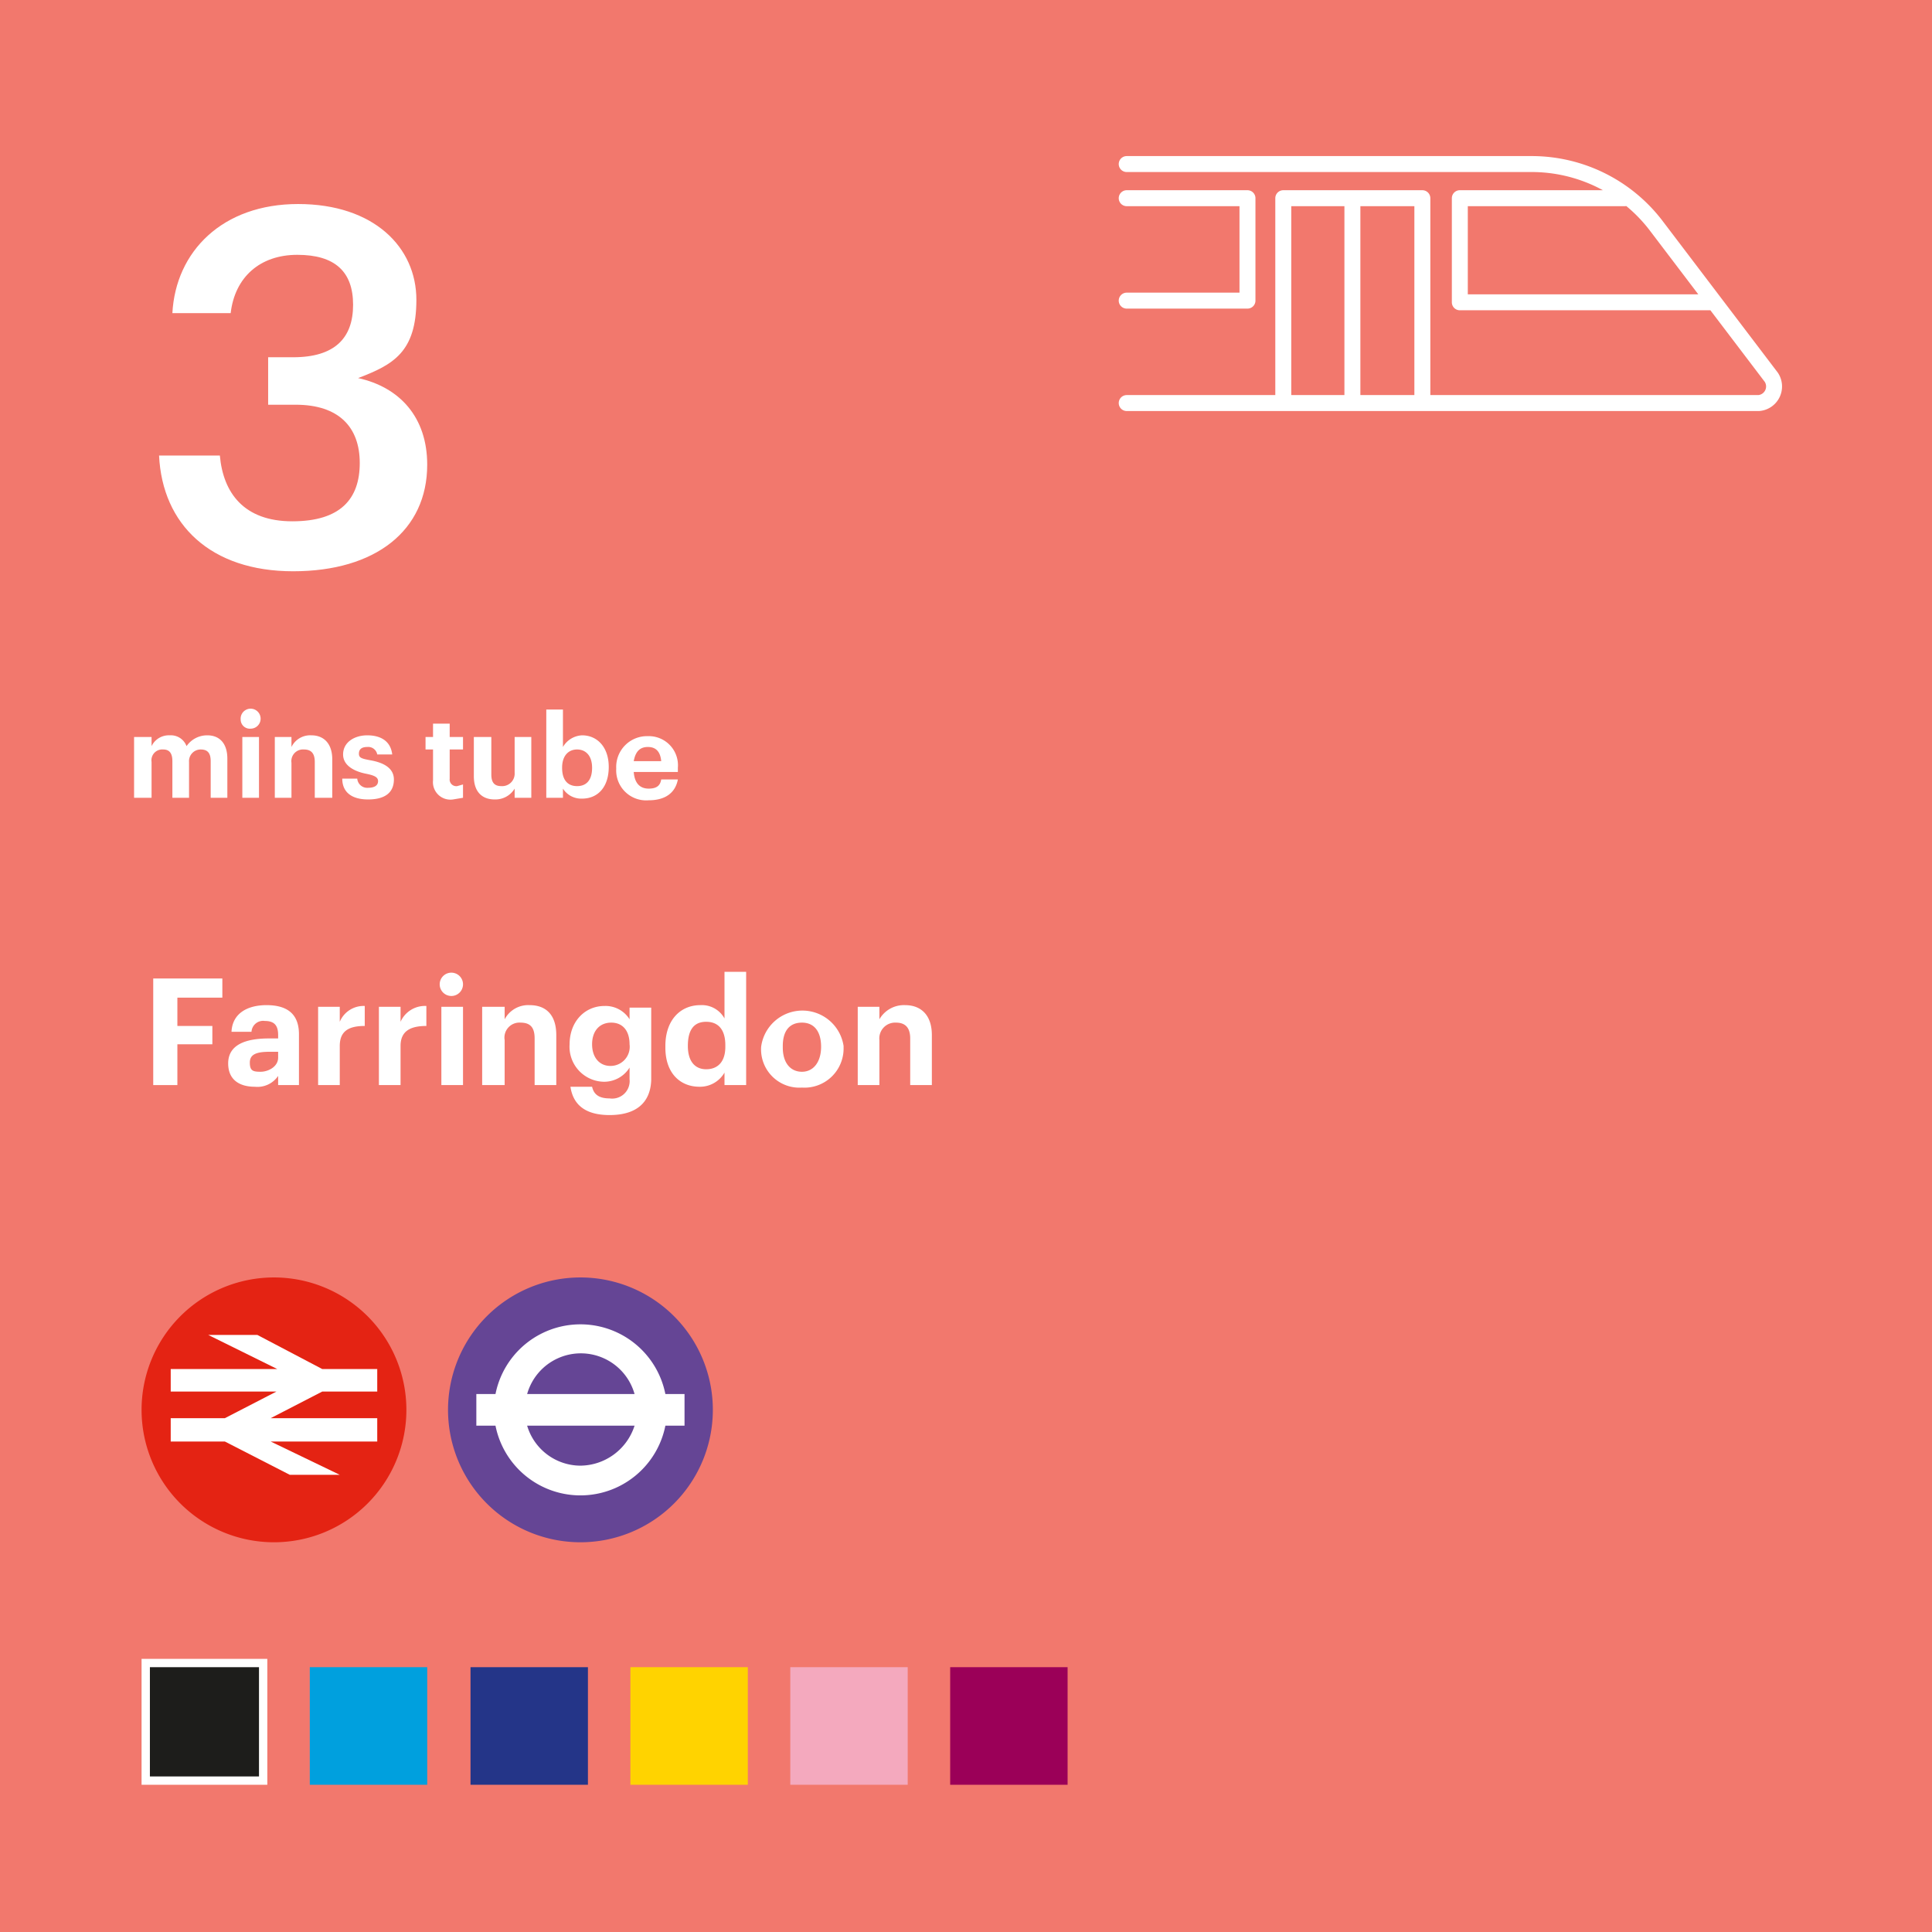
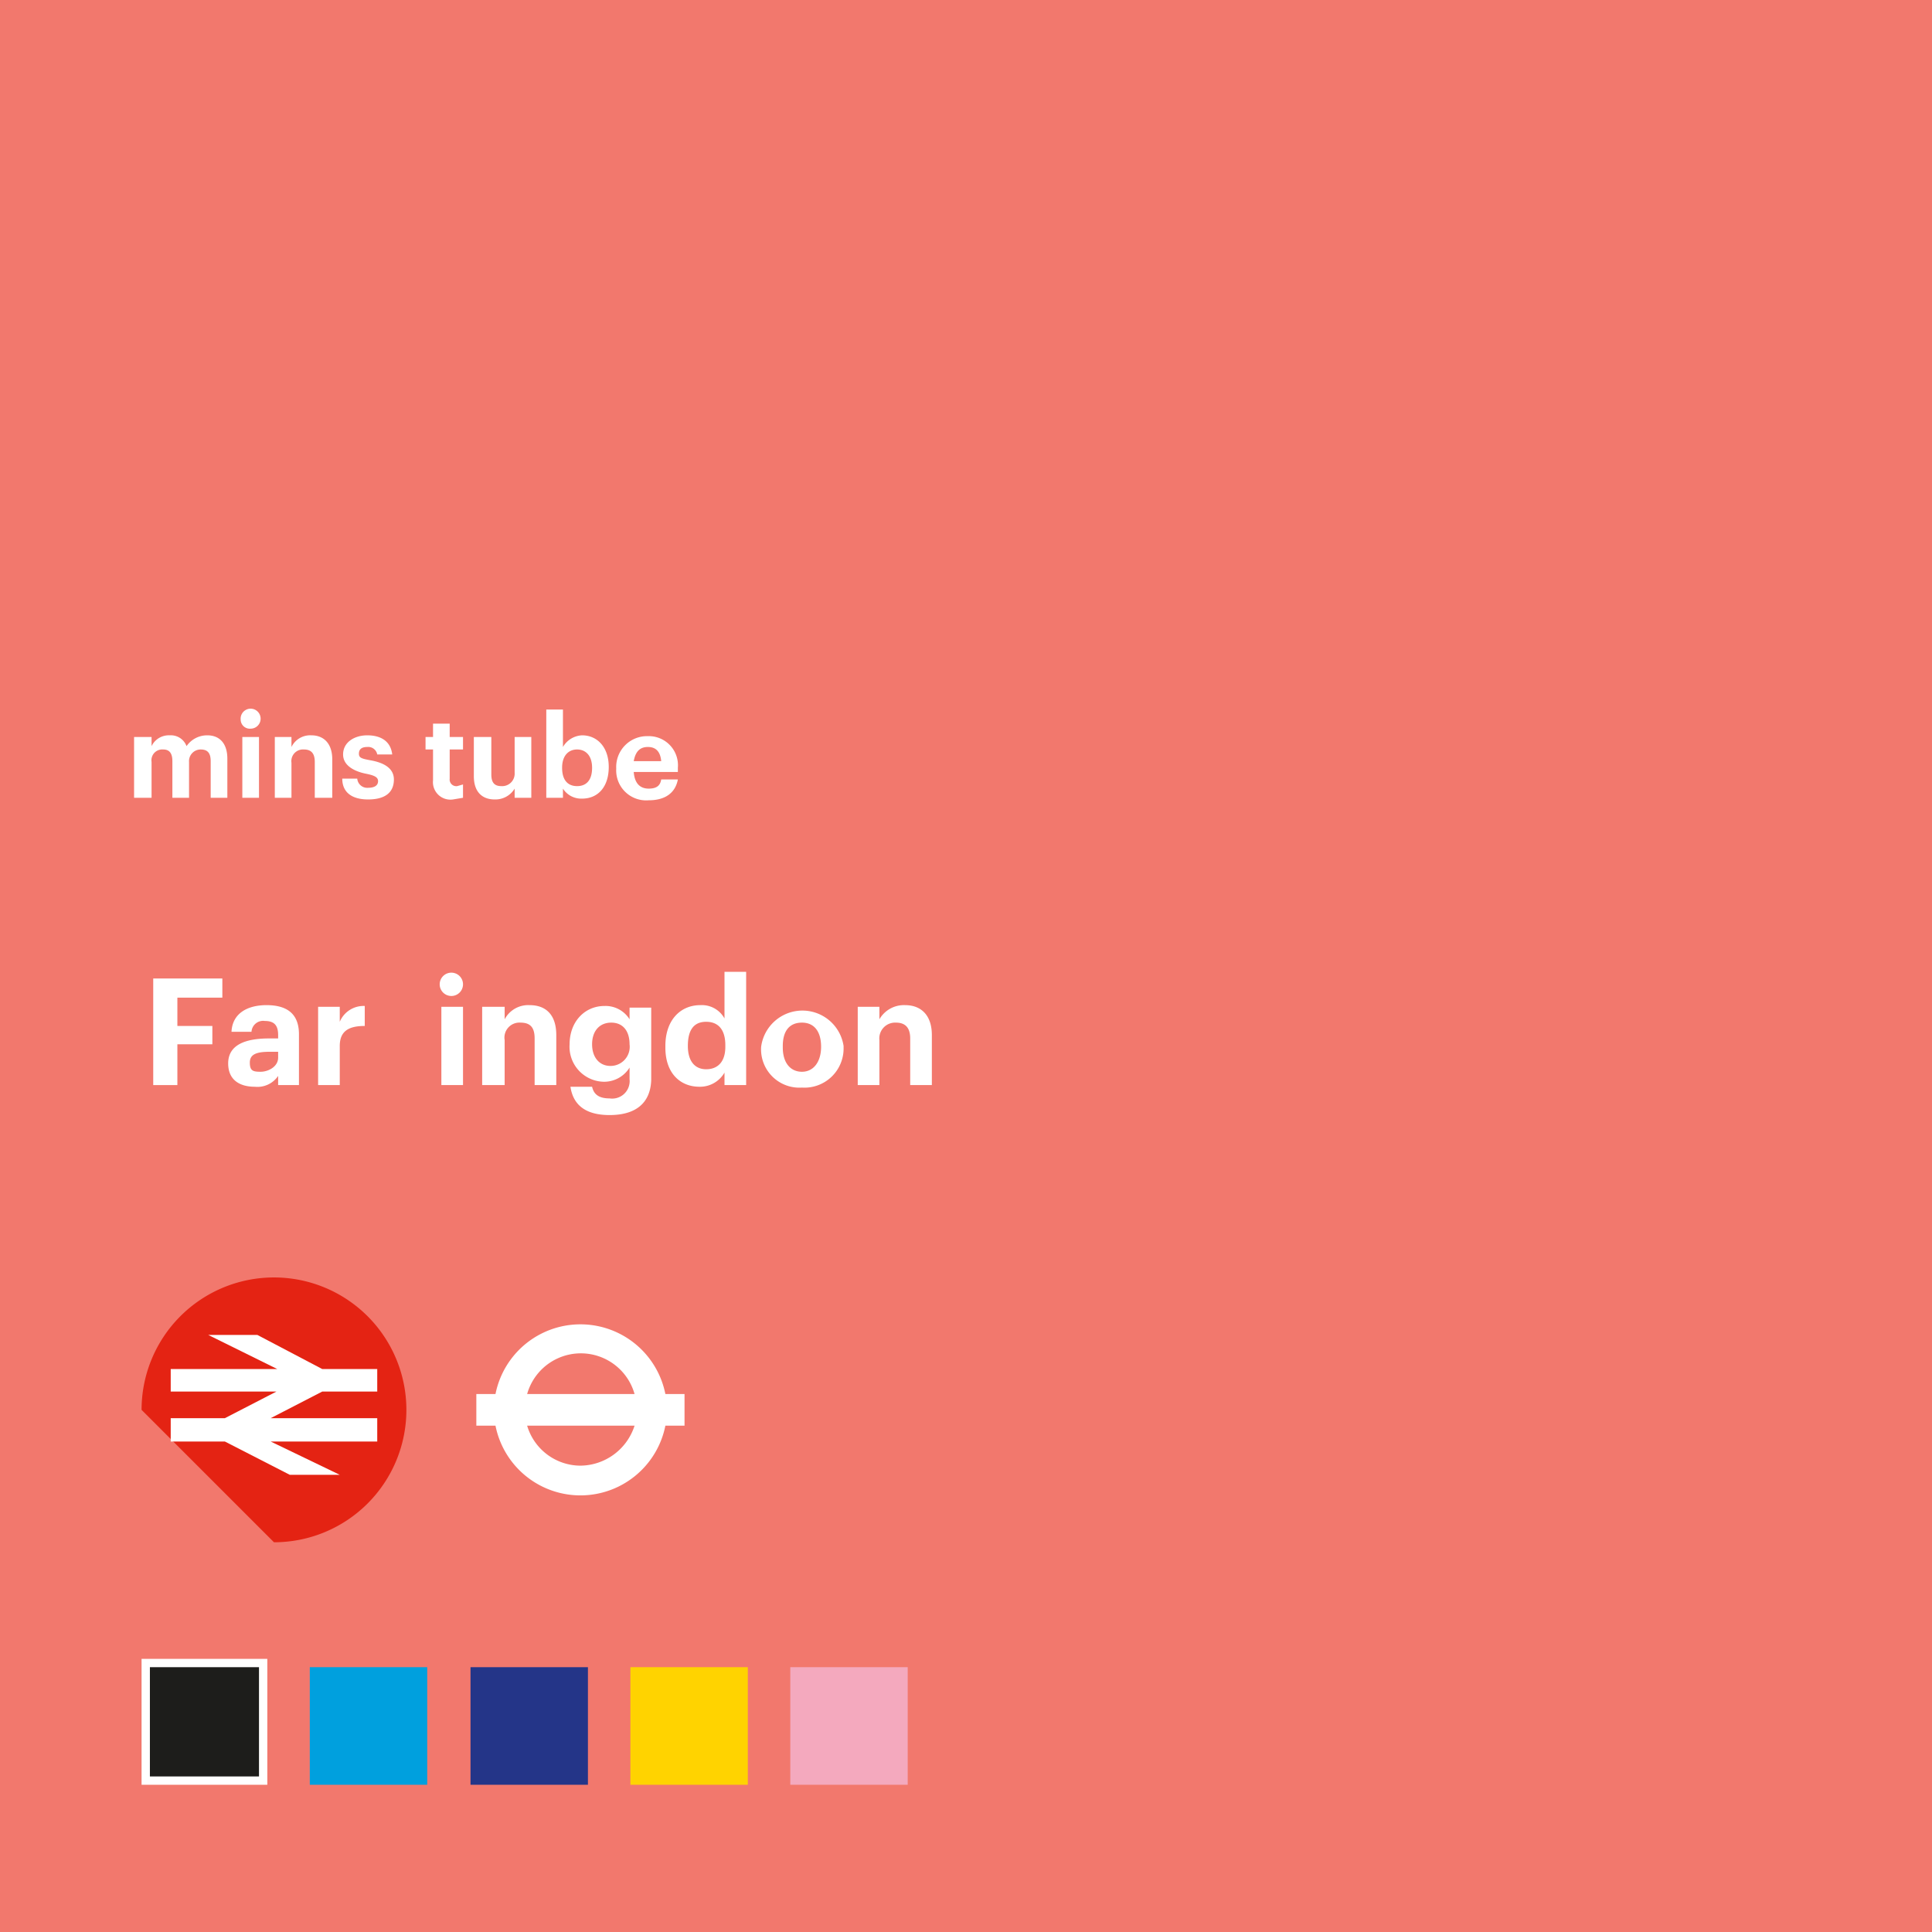
<svg xmlns="http://www.w3.org/2000/svg" viewBox="0 0 232 232">
  <defs>
    <clipPath id="clip-path">
      <rect width="232" height="232" style="fill: none" />
    </clipPath>
  </defs>
  <g id="Layer_2" data-name="Layer 2">
    <g id="Layer_1-2" data-name="Layer 1">
      <rect width="232" height="232" style="fill: #f2786d" />
      <g>
        <path d="M16.1,88.5h2.1v1.1a2.3,2.3,0,0,1,2.2-1.3,2,2,0,0,1,2,1.3,3,3,0,0,1,2.5-1.3c1.4,0,2.4.9,2.4,2.8v4.7h-2V91.4c0-1-.4-1.4-1.2-1.4a1.4,1.4,0,0,0-1.4,1.5v4.3h-2V91.4c0-1-.4-1.4-1.1-1.4a1.3,1.3,0,0,0-1.4,1.5v4.3H16.1Z" style="fill: #fff" />
        <path d="M28.9,86.4a1.2,1.2,0,1,1,1.2,1.1A1.1,1.1,0,0,1,28.9,86.4Zm.2,2.1h2v7.3h-2Z" style="fill: #fff" />
        <path d="M33,88.5h2v1.2a2.5,2.5,0,0,1,2.4-1.4c1.4,0,2.5.9,2.5,2.9v4.6H37.8V91.5c0-1-.4-1.5-1.3-1.5A1.4,1.4,0,0,0,35,91.6v4.2H33Z" style="fill: #fff" />
        <path d="M41.1,93.5h1.8a1.2,1.2,0,0,0,1.3,1.1c.8,0,1.2-.3,1.2-.8s-.5-.7-1.5-.9-2.7-.8-2.7-2.3,1.4-2.3,2.9-2.3,2.8.6,3,2.3H45.3a1.1,1.1,0,0,0-1.2-.9c-.7,0-1,.3-1,.8s.3.6,1.4.8,2.8.7,2.8,2.3S46.2,96,44.2,96,41.1,95.1,41.1,93.5Z" style="fill: #fff" />
        <path d="M52,93.7V90h-.9V88.5H52V86.9h2v1.6h1.6V90H54v3.5a.8.8,0,0,0,.9.9l.7-.2v1.6l-1.2.2A2.1,2.1,0,0,1,52,93.7Z" style="fill: #fff" />
        <path d="M56.9,93.2V88.5H59V93c0,1,.4,1.4,1.2,1.4a1.5,1.5,0,0,0,1.6-1.6V88.5h2v7.3h-2V94.7A2.7,2.7,0,0,1,59.4,96C58,96,56.9,95.2,56.9,93.2Z" style="fill: #fff" />
        <path d="M67.6,94.7v1.1h-2V85.2h2v4.5a2.8,2.8,0,0,1,2.3-1.4c1.8,0,3.2,1.4,3.2,3.8h0c0,2.4-1.3,3.8-3.2,3.8A2.6,2.6,0,0,1,67.6,94.7Zm3.5-2.5h0c0-1.5-.8-2.2-1.8-2.2s-1.8.7-1.8,2.2h0c0,1.5.7,2.2,1.8,2.2S71.1,93.7,71.1,92.2Z" style="fill: #fff" />
        <path d="M74,92.3h0a3.7,3.7,0,0,1,3.8-3.9,3.5,3.5,0,0,1,3.6,3.8v.5H76.1c.1,1.3.7,2,1.8,2s1.4-.5,1.5-1.1h2c-.3,1.6-1.5,2.5-3.5,2.5A3.6,3.6,0,0,1,74,92.3Zm5.4-.9c-.1-1.1-.6-1.7-1.6-1.7s-1.5.6-1.7,1.7Z" style="fill: #fff" />
      </g>
      <g>
        <path d="M18.4,117.5h8.3v2.3H21.3v3.4h4.2v2.2H21.3v4.9H18.4Z" style="fill: #fff" />
        <path d="M27.4,127.7c0-2.2,2-3,4.9-3h1.1v-.4c0-1.1-.4-1.7-1.6-1.7a1.4,1.4,0,0,0-1.6,1.3H27.8c.1-2.2,1.9-3.2,4.2-3.2s3.9.9,3.9,3.5v6.1H33.4v-1.1a3,3,0,0,1-2.8,1.3C28.8,130.5,27.4,129.7,27.4,127.7Zm6-.7v-.7h-1c-1.6,0-2.4.3-2.4,1.3s.4,1.1,1.3,1.1S33.4,128.1,33.4,127Z" style="fill: #fff" />
        <path d="M38.2,120.9h2.6v1.8a3.1,3.1,0,0,1,3-1.9v2.4c-1.9,0-3,.6-3,2.4v4.7H38.2Z" style="fill: #fff" />
-         <path d="M45.5,120.9h2.6v1.8a3.2,3.2,0,0,1,3.1-1.9v2.4c-1.9,0-3.1.6-3.1,2.4v4.7H45.5Z" style="fill: #fff" />
        <path d="M52.8,118.2a1.4,1.4,0,0,1,1.4-1.4,1.4,1.4,0,1,1,0,2.8A1.4,1.4,0,0,1,52.8,118.2Zm.2,2.7h2.6v9.4H53Z" style="fill: #fff" />
        <path d="M57.9,120.9h2.7v1.5a3.2,3.2,0,0,1,3-1.7c1.9,0,3.2,1.1,3.2,3.6v6H64.2v-5.6c0-1.3-.5-1.9-1.7-1.9a1.8,1.8,0,0,0-1.9,2.1v5.4H57.9Z" style="fill: #fff" />
        <path d="M68.5,130.5h2.6c.2.9.8,1.4,2.1,1.4a2.1,2.1,0,0,0,2.4-2.3v-1.4a3.6,3.6,0,0,1-3.1,1.7,4.2,4.2,0,0,1-4.1-4.5h0c0-2.7,1.8-4.6,4.2-4.6a3.4,3.4,0,0,1,3,1.6v-1.4h2.6v8.7c-.1,2.8-1.9,4.2-5,4.2S68.8,132.5,68.5,130.5Zm7.1-5.1h0c0-1.6-.8-2.6-2.2-2.6s-2.3,1-2.3,2.6h0c0,1.6.9,2.6,2.2,2.6A2.3,2.3,0,0,0,75.6,125.4Z" style="fill: #fff" />
        <path d="M79.9,125.8v-.2c0-3.1,1.8-4.9,4.2-4.9a3.1,3.1,0,0,1,2.9,1.6v-5.6h2.6v13.6H87v-1.5a3.4,3.4,0,0,1-3,1.7C81.7,130.5,79.9,128.9,79.9,125.8Zm7.2-.1v-.2c0-1.8-.8-2.8-2.3-2.8s-2.2,1-2.2,2.9h0c0,1.9.9,2.8,2.2,2.8S87.1,127.6,87.1,125.7Z" style="fill: #fff" />
        <path d="M91.4,125.7h0a5,5,0,0,1,9.9-.1v.2a4.7,4.7,0,0,1-5,4.8A4.6,4.6,0,0,1,91.4,125.7Zm7.2,0h0c0-1.8-.8-2.9-2.3-2.9s-2.3,1-2.3,2.8v.2c0,1.8.9,2.9,2.3,2.9S98.6,127.5,98.6,125.7Z" style="fill: #fff" />
        <path d="M103,120.9h2.6v1.5a3.4,3.4,0,0,1,3.1-1.7c1.8,0,3.2,1.1,3.2,3.6v6h-2.6v-5.6c0-1.3-.6-1.9-1.7-1.9a1.9,1.9,0,0,0-2,2.1v5.4H103Z" style="fill: #fff" />
      </g>
      <g style="clip-path: url(#clip-path)">
-         <path d="M17,169.3a15.9,15.9,0,1,1,15.9,15.9A15.9,15.9,0,0,1,17,169.3" style="fill: #e42313" />
+         <path d="M17,169.3a15.9,15.9,0,1,1,15.9,15.9" style="fill: #e42313" />
      </g>
      <polygon points="40.8 177.1 32.5 173.1 45.3 173.1 45.3 170.3 32.5 170.3 38.7 167.1 45.3 167.1 45.3 164.4 38.7 164.4 30.9 160.3 25 160.3 33.3 164.4 20.5 164.4 20.5 167.1 33.2 167.1 27 170.3 20.5 170.3 20.5 173.1 27 173.1 34.8 177.1 40.8 177.1" style="fill: #fff" />
      <g style="clip-path: url(#clip-path)">
-         <path d="M85.6,169.3a15.9,15.9,0,1,1-15.9-15.9,15.9,15.9,0,0,1,15.9,15.9" style="fill: #654595" />
        <path d="M76.2,167.4H63.3a6.7,6.7,0,0,1,12.9,0m-12.9,3.8H76.2a6.9,6.9,0,0,1-6.5,4.8,6.7,6.7,0,0,1-6.4-4.8m18.9-3.8H79.9a10.4,10.4,0,0,0-20.4,0H57.2v3.8h2.3a10.4,10.4,0,0,0,20.4,0h2.3Z" style="fill: #fff" />
      </g>
      <rect x="17.5" y="199.7" width="14.1" height="14.12" style="fill: #1d1d1b" />
      <rect x="17.5" y="199.7" width="14.1" height="14.12" style="fill: none;stroke: #fff" />
      <rect x="37.2" y="200.2" width="14.1" height="14.12" style="fill: #00a0de" />
      <rect x="56.5" y="200.2" width="14.1" height="14.12" style="fill: #243588" />
      <rect x="75.7" y="200.2" width="14.1" height="14.12" style="fill: #ffd300" />
      <rect x="94.9" y="200.2" width="14.1" height="14.12" style="fill: #f4a9be" />
-       <rect x="114.1" y="200.2" width="14.1" height="14.12" style="fill: #9b0058" />
      <g style="clip-path: url(#clip-path)">
-         <path d="M19.1,54.7h7.3c.4,4.5,2.9,7.9,8.7,7.9s8.1-2.7,8.1-7-2.5-7-7.7-7H32.2V42.9h3c5,0,7.2-2.3,7.2-6.3s-2.2-6-6.7-6-7.5,2.7-8,7h-7c.4-7.4,6-13.1,15.1-13.1S50,29.7,50,36s-2.8,7.8-7,9.4c5,1.1,8.3,4.7,8.3,10.4,0,7.9-6.2,12.8-16.1,12.8S19.5,63,19.1,54.7Z" style="fill: #fff" />
-         <path d="M135.3,36.1h14.5V23.8H135.3m27.1,24.6V23.8m8.4,24.5V23.8H154.1V48.4m41-24.6H175.3V36.3h30.5M135.3,48.4h75.9a2,2,0,0,0,1.5-3.1L198.8,27A18.8,18.8,0,0,0,184,19.7H135.3" style="fill: none;stroke: #fff;stroke-linecap: round;stroke-linejoin: round;stroke-width: 1.916px" />
-       </g>
+         </g>
    </g>
  </g>
</svg>